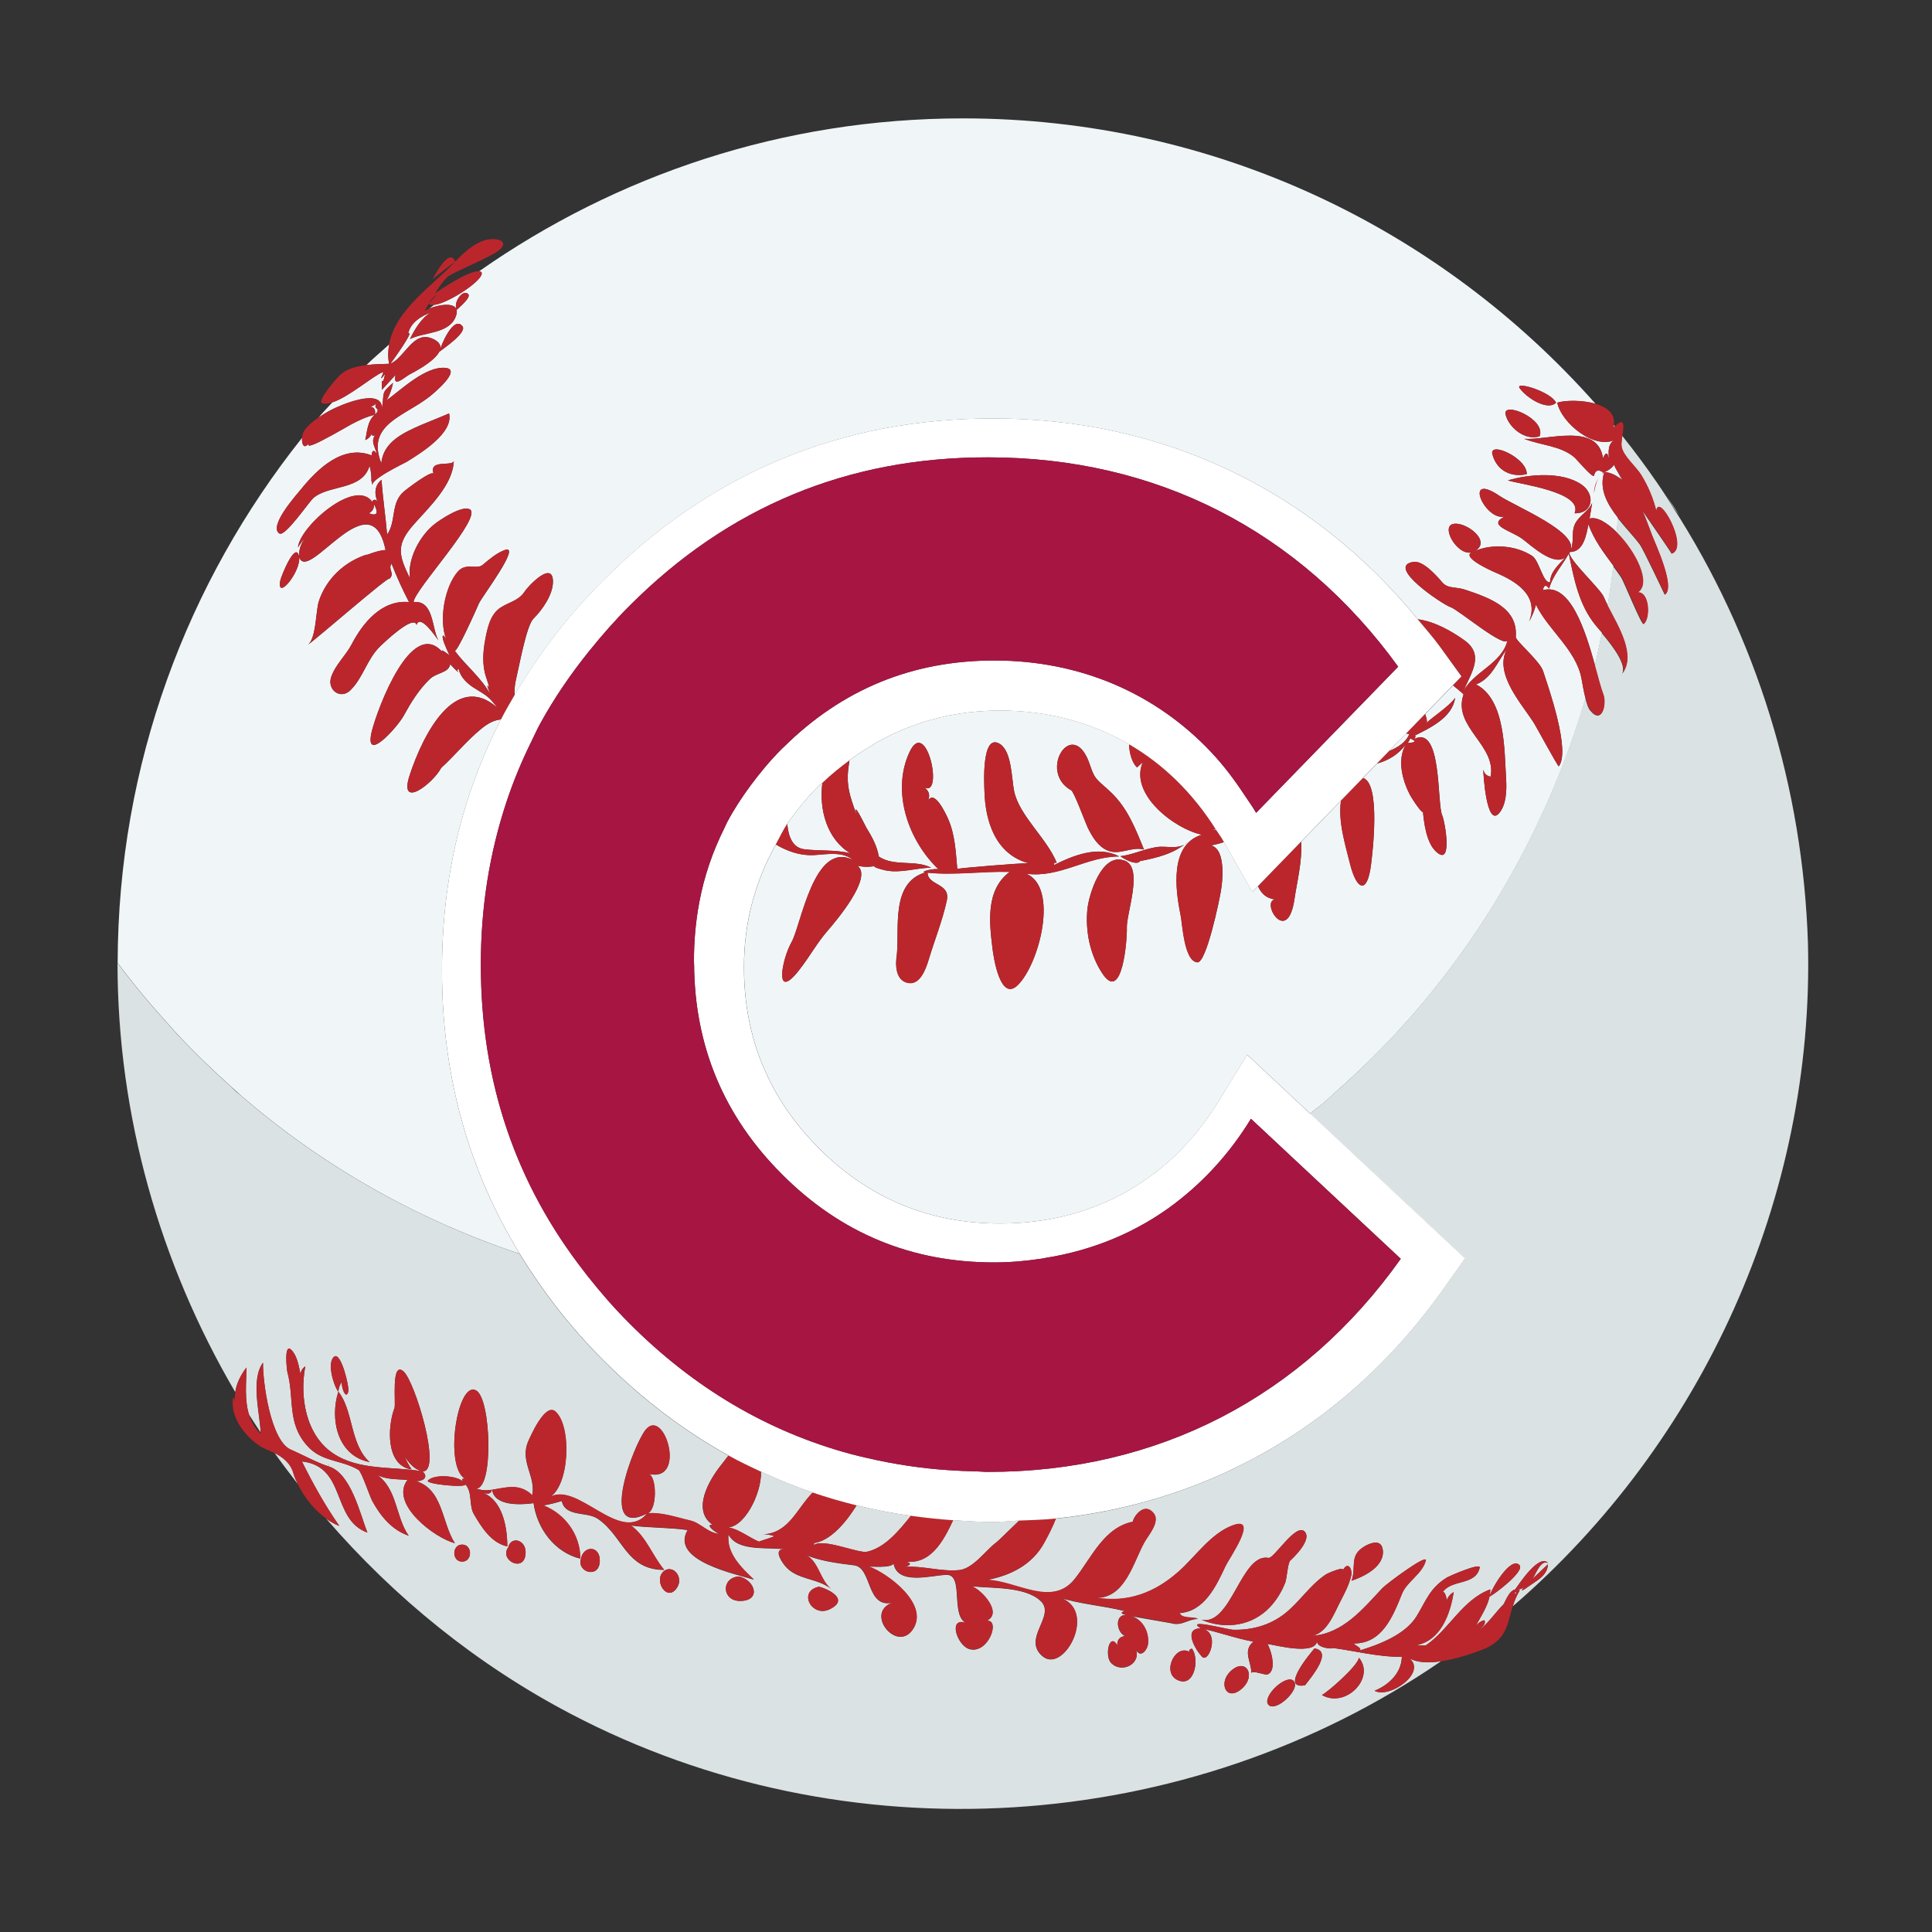
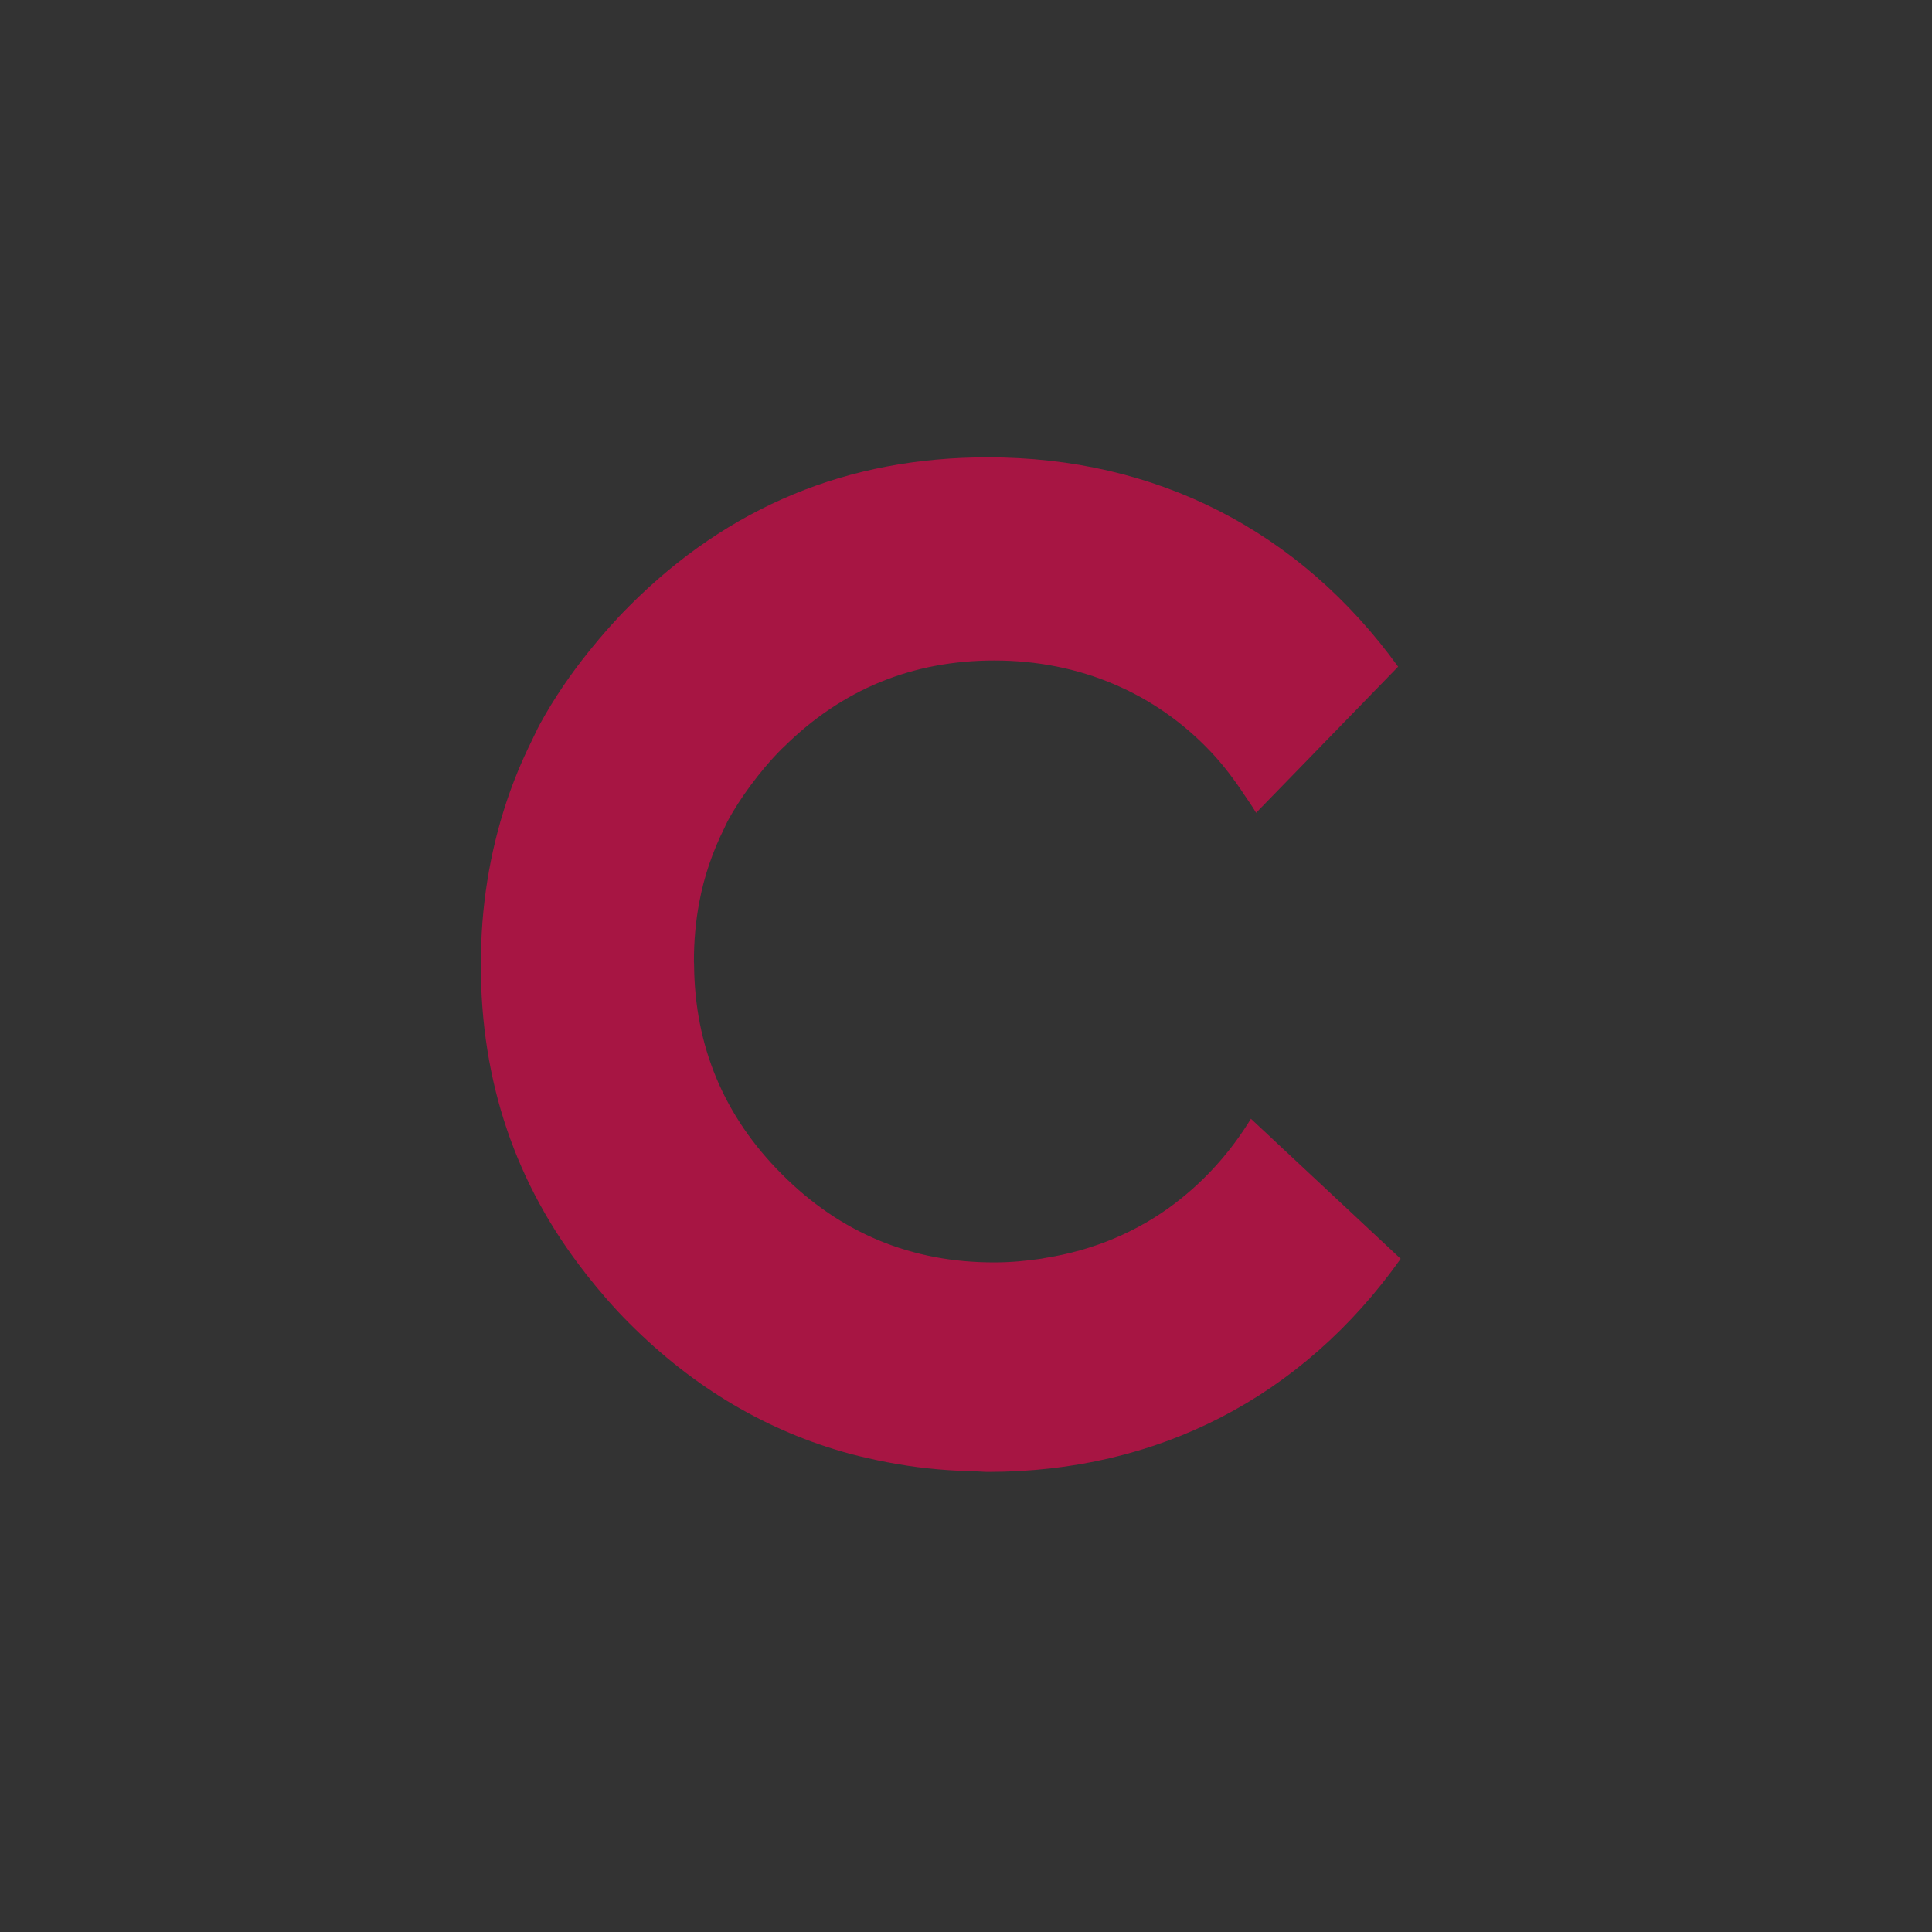
<svg xmlns="http://www.w3.org/2000/svg" version="1.1" id="Layer_1" x="0px" y="0px" width="40px" height="40px" viewBox="0 0 40 40" style="enable-background:new 0 0 40 40;" xml:space="preserve">
  <rect x="0" y="0" width="40" height="40" fill="#333333" stroke="none" />
-   <path id="color5" style="fill:#F0F6F8;" d="M7.801,8.347C7.698,8.485,7.917,8.429,7.763,8.583C7.787,8.448,7.71,8.399,7.586,8.429  C7.668,8.43,7.739,8.403,7.801,8.347z M19.458,17.884C19.488,17.884,19.379,17.872,19.458,17.884L19.458,17.884z M33.411,8.797  c-0.003,0.017,0.003,0.03-0.002,0.049c0.01-0.01,0.016-0.013,0.025-0.022C33.427,8.815,33.419,8.807,33.411,8.797z M33.497,10.718  c-0.001,0.017-0.001,0.034-0.003,0.051c-0.006,0.085-0.011,0.17-0.018,0.254c-0.199-0.198-0.412-0.332-0.566-0.287  c0.018-0.107,0.036-0.215,0.053-0.322c-0.078,0.179-0.269,0.258-0.354,0.433c-0.09,0.187-0.002,0.4-0.108,0.582  c0.289,0,0.342-0.362,0.386-0.575c0.111,0.322,0.318,0.59,0.518,0.861c-0.035,0.274-0.07,0.548-0.117,0.819  c-0.032-0.063-0.061-0.122-0.083-0.175c-0.069-0.168-0.757-0.798-0.708-0.925c0.266-0.389-1.124-0.947-1.451-1.168  c-0.759-0.515-0.31,0.513,0.103,0.431c-0.367,0.183,0.143,0.29,0.373,0.462c0.178,0.132,0.66,0.59,0.9,0.369  c-0.139,0.156-0.324,0.299-0.329,0.528c-0.148,0.021-0.222-0.451-0.371-0.547c-0.333-0.217-0.82-0.257-1.184-0.102  c0.363-0.206-0.21-0.629-0.462-0.556c-0.254,0.074,0.145,0.73,0.447,0.565c-0.354,0.088,0.367,0.406,0.449,0.442  c0.403,0.172,0.905,0.466,0.687,1.011c0.063-0.111,0.11-0.227,0.142-0.349c0.257,0.527,0.831,0.932,0.943,1.528  c0.024,0.129,0.046,0.274,0.084,0.412c-0.726,2.458-1.977,4.739-3.672,6.655c-0.019,0.021-0.038,0.042-0.057,0.062  c-0.465,0.521-0.967,1.012-1.495,1.475c-0.066,0.057-0.127,0.12-0.194,0.177c-0.092,0.078-0.191,0.149-0.285,0.226l-1.304-1.219  l-0.589,0.963c-1.002,1.634-2.607,2.533-4.523,2.532c-1.459,0.002-2.721-0.521-3.75-1.555c-1.034-1.031-1.557-2.294-1.554-3.753  c-0.002-0.933,0.235-1.776,0.658-2.539c0.241,0.141,0.501,0.234,0.785,0.22c0.264-0.014,0.595-0.087,0.818,0.104  c-0.811-0.421-1.077,1.34-1.275,1.693c-0.212,0.376-0.365,1.255,0.161,0.575c0.225-0.289,0.355-0.542,0.583-0.806  c0.151-0.174,0.953-1.11,0.616-1.346c0.141,0.031,0.281,0.029,0.42-0.007c-0.212,0.018,0.144,0.098,0.165,0.103  c0.315,0.063,0.627-0.051,0.943-0.056c-0.334-0.171-0.764-0.016-1.083-0.23c-0.036-0.216-0.143-0.412-0.257-0.596  c-0.032-0.052-0.317-0.656-0.187-0.223c-0.03-0.082-0.053-0.148-0.077-0.217c-0.11-0.313-0.159-0.526-0.094-0.906  c0.003-0.016,0.004-0.033,0.006-0.05c0.903-0.675,1.944-1.032,3.12-1.031c0.978,0,1.886,0.243,2.671,0.698  c0,0.188,0.07,0.396,0.163,0.479c0.04-0.036,0.08-0.071,0.12-0.107c-0.288,0.662,0.669,1.389,1.225,1.5  c-0.668,0.199-0.554,1.12-0.444,1.656c0.041,0.195,0.072,0.967,0.35,0.987c0.186,0.013,0.456-1.29,0.487-1.482  c0.045-0.271,0.116-1.073-0.379-0.929c0.152,0.003,0.299-0.03,0.442-0.079l0.586,1.034l0.117-0.121  c0.065,0.148,0.173,0.257,0.361,0.275c-0.32,0.03,0.251,0.99,0.396-0.014c0.046-0.323,0.164-0.781,0.137-1.181l0.826-0.851  c-0.064,0.431,0.086,0.902,0.186,1.306c0.138,0.554,0.357,0.642,0.435,0.024c0.028-0.222,0.208-1.683-0.165-1.799l0.289-0.298  c0.225-0.062,0.435-0.177,0.599-0.399c-0.189,0.319-0.074,0.74,0.082,1.046c0.032,0.063,0.302,0.476,0.269,0.323  c0.021,0.255,0.072,0.661,0.266,0.847c0.365,0.354,0.188-0.632,0.135-0.743c-0.113-0.236,0.002-1.892-0.585-1.578  c0.055-0.072,0.04-0.086-0.043-0.044c0.342-0.176,0.832-0.382,0.895-0.813c-0.102,0.164-0.517,0.435-0.586,0.518  c0.007-0.067-0.015-0.124-0.035-0.182l0.576-0.594c0.135,0.108,0.224,0.185,0.218,0.191c-0.231,0.67,0.688,1.048,0.561,1.7  c-0.083-0.014-0.134-0.064-0.151-0.147c-0.002,0.088,0.065,1.187,0.32,0.911c0.158-0.173,0.166-0.493,0.152-0.712  c-0.038-0.579-0.008-1.651-0.624-1.962c0.323-0.118,0.449-0.479,0.64-0.732c-0.276,0.515,0.316,1.14,0.566,1.542  c0.051,0.083,0.495,0.901,0.508,0.886c0.25-0.32-0.216-1.643-0.326-1.976c-0.07-0.209-0.57-0.624-0.565-0.704  c0.048-0.592-0.517-0.8-1.048-0.977c-0.194-0.065-0.358-0.017-0.472-0.15c-0.113-0.133-0.392-0.453-0.593-0.426  c-0.607,0.082,0.615,0.892,0.764,0.937c0.15,0.045,1.126,0.87,1.18,0.683c-0.113,0.483-0.686,0.642-0.913,1.052  c0.152-0.369,0.446-0.744,0.017-1.05c-0.269-0.192-0.615-0.388-0.963-0.434c-2.19-2.68-5.276-4.16-8.788-4.158  c-3.137-0.004-5.853,1.122-8.071,3.347c-0.74,0.738-1.346,1.537-1.841,2.383c-0.005-0.107,0.004-0.218,0.032-0.335  c0.059-0.244,0.214-1.105,0.357-1.247c0.189-0.188,0.418-0.514,0.406-0.791c-0.017-0.406-0.504,0.103-0.587,0.229  c-0.122,0.19-0.332,0.218-0.507,0.337c-0.205,0.141-0.262,0.419-0.306,0.647c-0.049,0.257-0.069,0.539,0.018,0.79  c0.162,0.471-0.083-0.087,0.087,0.354c-0.189-0.351-0.508-0.592-0.74-0.907c0.04,0.064,0.461-0.88,0.501-0.975  c0.054-0.129,0.897-1.238,0.535-1.107c-0.168,0.062-0.319,0.192-0.454,0.306c-0.128,0.107-0.349-0.055-0.52,0.144  c-0.274,0.319-0.392,1.005-0.236,1.399c-0.016-0.024-0.031-0.049-0.048-0.074c-0.124-0.043,0.214,0.589,0.101,0.394  c0.014,0.012-0.219-0.175-0.122-0.044c-0.645-0.768-1.352,1.161-1.466,1.601c-0.193,0.741,0.52-0.054,0.652-0.294  c0.152-0.277,0.315-0.543,0.544-0.763c0.141-0.134,0.391-0.123,0.42-0.306c0.092,0.1,0.099,0.106,0.171,0.171  c-0.029-0.036-0.028-0.06,0.004-0.071c0.041,0.175,0.181,0.306,0.328,0.396c0.257,0.159,0.294,0.17,0.471,0.402  c-0.877-0.762-1.54,0.574-1.81,1.391c-0.247,0.746,0.484,0.177,0.65-0.142c0.283-0.258,0.525-0.558,0.82-0.802  c0.164-0.136,0.295-0.191,0.417-0.201c-0.807,1.563-1.221,3.292-1.221,5.177c0,0.005,0,0.028,0,0.034  c0,2.161,0.548,4.117,1.609,5.852c-2.096-0.701-4.069-1.8-5.781-3.287c-0.064-0.055-0.125-0.113-0.188-0.169  c-0.404-0.362-0.794-0.739-1.162-1.137c-0.036-0.039-0.07-0.08-0.106-0.119c-0.382-0.42-0.748-0.855-1.087-1.311  c0.007-4.113,1.44-7.885,3.818-10.871C6.242,9.201,6.3,9.327,6.409,9.151C6.266,9.353,6.738,9.08,6.787,9.056  C7.086,8.905,7.428,8.66,7.756,8.589C7.604,8.724,7.604,8.93,7.562,9.111c0.071-0.03,0.119-0.082,0.143-0.155  c-0.017,0.063,0.004,0.08,0.062,0.052c-0.099,0.13,0.007,0.263,0.037,0.391c-0.064-0.094-0.1-0.084-0.11,0.029  c-0.594-0.233-1.12,0.28-1.46,0.699c-0.098,0.12-0.677,0.765-0.451,0.917c0.117,0.082,0.613-0.653,0.705-0.733  c0.323-0.281,1.014-0.152,1.164-0.669c0.031,0.11,0.042,0.221,0.037,0.334c0.029-0.092-0.008,0.054,0.038,0.086  c-0.142-0.099,0.665-0.484,0.691-0.5c0.271-0.169,0.981-0.596,0.878-1.004C9.297,8.565,8.78,8.772,8.727,8.795  C8.366,8.954,7.934,9.142,7.894,9.593C7.571,8.783,8.366,8.627,8.898,8.207c0.061-0.048,0.674-0.552,0.328-0.59  c-0.405-0.045-0.917,0.448-1.22,0.67c0.062-0.113,0.106-0.233,0.131-0.36C7.886,8.148,7.96,8.097,7.909,8.451  c-0.006-0.439-0.878-0.055-1.042,0.03c-0.09,0.046-0.181,0.101-0.269,0.16c0.091-0.107,0.19-0.207,0.283-0.311  c0.338-0.108,0.832-0.54,1.038-0.623C7.984,7.68,7.786,7.972,7.974,7.745c-0.073,0.338-0.07-0.067-0.066,0.326  C8.002,7.967,8.097,7.863,8.191,7.76C8.12,8.056,8.381,7.803,8.484,7.75c0.183-0.095,0.974-0.519,0.468-0.739  C8.553,6.838,8.385,7.402,8.084,7.53c0.069-0.093,0.505-0.704,0.367-0.623C8.496,6.681,8.722,6.54,8.922,6.469  c-0.189,0.102-0.344,0.362-0.434,0.55c0.282-0.142,0.791-0.105,0.939-0.444C9.579,6.227,9.13,6.289,8.884,6.39  c0.033-0.027,0.07-0.05,0.103-0.077c0.311-0.038,1.05-0.532,0.983-0.671C9.962,5.625,9.942,5.62,9.92,5.616  c2.839-1.989,6.288-3.165,10.017-3.165c5.215,0,9.89,2.287,13.096,5.908c-0.276-0.08-0.624-0.074-0.791-0.023  c0.087,0.423,0.78,0.998,1.221,0.758c-0.189,0.074-0.158,0.258-0.153,0.417c-0.023-0.153-0.063-0.161-0.122-0.024  c-0.105-0.749-1.15-0.366-1.628-0.402c0.335,0.135,0.748,0.139,1.034,0.381c0.05,0.043,0.359,0.414,0.407,0.387  c0.026-0.119,0.091-0.144,0.19-0.072c-0.013,0.007-0.014,0.023-0.026,0.032c0.016-0.013,0.03-0.031,0.05-0.038  C33.102,10.122,33.275,10.435,33.497,10.718z M9.458,6.413c0.04-0.04,0.301-0.254,0.237-0.323C9.59,5.972,9.371,6.265,9.458,6.413z   M9.57,6.748C9.383,6.532,9.122,7.165,9.099,7.281C9.176,7.218,9.69,6.876,9.57,6.748z M7.703,10.1  c0.004,0.035,0.003,0.024,0.001-0.001L7.703,10.1z M9.721,10.542c-0.167-0.076-0.599,0.211-0.727,0.312  c-0.304,0.24-0.562,0.723-0.507,1.12c-0.231-0.476-0.294-0.686,0.068-1.102c0.309-0.354,0.832-0.831,0.84-1.338  c0,0.144-0.534-0.045-0.416,0.281c-0.025-0.098-0.562,0.316-0.611,0.357c-0.289,0.24-0.158,0.623-0.354,0.898  c-0.031-0.379-0.09-0.755-0.115-1.134c-0.153,0.119-0.152,0.308-0.075,0.469c-0.043-0.099-0.137-0.043-0.111-0.005  c-0.349-0.52-1.516,0.516-1.544,0.936c0.044-0.075,0.097-0.145,0.158-0.207c-0.093,0.113-0.139,0.243-0.137,0.39  c-0.071-0.324-0.37,0.412-0.387,0.501c-0.084,0.444,0.44-0.195,0.388-0.493c0.176,0.589,1.492-1.639,1.791-0.135  c-0.158-0.01-0.542,0.169-0.373,0.087C7.141,11.62,6.75,11.984,6.6,12.454c-0.064,0.199-0.051,0.782-0.234,0.902  c0.174-0.115,1.689-1.44,1.699-1.375c0.116-0.108-0.041-0.194,0.042-0.309c0.107,0.271,0.227,0.536,0.361,0.794  c-0.563-0.051-0.955,0.429-1.188,0.876c-0.124,0.237-0.341,0.424-0.425,0.682c-0.084,0.258,0.192,0.47,0.4,0.267  c0.266-0.261,0.341-0.644,0.616-0.909c0.064-0.062,0.693-0.669,0.754-0.443c0.073-0.241,0.408,0.261,0.45,0.318  c-0.139-0.252-0.091-0.832-0.512-0.791C8.568,12.221,10.021,10.68,9.721,10.542z M22.175,16.361  c0.052,0.004,0.304,0.691,0.346,0.775c0.09,0.183,0.206,0.382,0.402,0.469c0.254,0.114,0.503-0.086,0.762-0.016  c-0.174-0.428-0.336-0.848-0.673-1.174c-0.275-0.266-0.338-0.244-0.443-0.569C22.227,14.794,21.471,15.963,22.175,16.361z   M21.249,18.089c0.697,0.092,1.243-0.358,1.922-0.358c-0.434-0.23-0.951-0.022-1.35,0.18c0.028-0.082-0.049-0.042,0.057-0.05  c-0.2-0.5-0.774-0.971-0.881-1.479c-0.054-0.255-0.046-0.822-0.294-0.979c-0.392-0.247-0.324,0.867-0.321,0.973  c0.016,0.618,0.222,1.306,0.913,1.496c-0.154-0.006-1.482,0.103-1.475,0.119c-0.034-0.363-0.045-0.719-0.199-1.057  c-0.04-0.086-0.275-0.597-0.407-0.357c0.048-0.115,0.02-0.208-0.082-0.278c0.416,0.23,0.05-1.483-0.302-0.727  c-0.383,0.823-0.017,1.842,0.603,2.427c-0.071-0.03-0.417,0.05-0.275,0.063c-0.718,0.207-0.536,1.153-0.589,1.689  c-0.004,0.043-0.094,0.498,0.198,0.59c0.275,0.086,0.403-0.284,0.461-0.478c0.122-0.406,0.286-0.809,0.375-1.224  c0.077-0.358-0.398-0.304-0.398-0.572c0.567,0.056,1.133-0.033,1.7-0.017c-0.503,0.373-0.423,1.05-0.356,1.592  c0.021,0.173,0.158,1.105,0.52,0.754C21.518,19.962,21.926,18.377,21.249,18.089z M23.25,17.809c-0.44-0.133-0.705,0.7-0.737,1.017  c-0.044,0.453,0.054,0.939,0.307,1.324c0.419,0.642,0.519-0.716,0.51-0.939C23.317,18.907,23.702,17.908,23.25,17.809z   M23.606,17.827c0.346-0.067,0.709-0.153,0.979-0.396c-0.156,0.175-0.435,0.075-0.632,0.106c-0.259,0.038-0.496,0.158-0.756,0.19  c0.043,0.034,0.145,0.095,0.241,0.122C23.507,17.868,23.572,17.873,23.606,17.827z M31.463,8.037c0.143,0.201,0.58,0.478,0.754,0.3  C32.102,8.104,31.354,7.883,31.463,8.037z M31.172,8.586c0.074,0.281,0.415,0.543,0.703,0.447  C32.021,8.673,31.094,8.293,31.172,8.586z M31.61,9.816c0.011-0.333-0.784-0.69-0.712-0.411C30.993,9.762,31.31,9.887,31.61,9.816z   M32.75,10.037c-0.398-0.28-1.092-0.222-1.531-0.091c0.238,0.078,1.568,0.24,1.381,0.681C32.987,10.634,33.032,10.236,32.75,10.037z   M25.09,17.183c0.03,0.009,0.062,0,0.092,0.004c-0.004-0.006-0.008-0.012-0.012-0.018C25.143,17.172,25.117,17.182,25.09,17.183z   M29.142,15.384c0.313-0.023,0.017-0.088,0.057-0.106C29.188,15.317,29.168,15.353,29.142,15.384z M28.759,15.55  c0.188-0.078,0.357-0.187,0.421-0.358c-0.015,0.008-0.044-0.003-0.068-0.007L28.759,15.55z M16.955,16.269  c-0.25,0.249-0.467,0.513-0.656,0.789c0.023,0.258,0.108,0.493,0.35,0.525c0.312,0.04,0.65,0.005,0.956,0.084  c-0.482-0.291-0.65-0.9-0.579-1.457C17.003,16.232,16.978,16.246,16.955,16.269z M34.504,10.273c0.045,0.068,0.085,0.14,0.13,0.209  c0.05,0.077,0.111,0.146,0.159,0.224C34.701,10.559,34.6,10.418,34.504,10.273z M8.057,7.131C7.901,7.275,7.736,7.409,7.585,7.559  c0.164-0.02,0.331-0.023,0.471-0.027C8.028,7.39,8.035,7.258,8.057,7.131z M7.776,8.571C7.855,8.495,7.896,8.432,7.776,8.571  L7.776,8.571z M32.481,11.461c-0.134,0.243-0.335,0.452-0.408,0.726c-0.064-0.089-0.107-0.079-0.129,0.031  c0.566-0.158,0.879,0.836,1.079,1.557c0.056-0.223,0.098-0.449,0.145-0.674c-0.054-0.063-0.101-0.118-0.127-0.149  C32.691,12.53,32.586,11.985,32.481,11.461z M7.637,10.627c0.17,0.064,0.206,0.002,0.107-0.187  C7.748,10.525,7.712,10.587,7.637,10.627z M31.935,12.291C31.962,12.185,31.935,12.24,31.935,12.291L31.935,12.291z M33.225,9.773  c0.119,0.012,0.221,0.063,0.313,0.129c0-0.018,0-0.036,0-0.053c-0.064-0.107-0.114-0.195-0.118-0.226  C33.369,9.689,33.303,9.739,33.225,9.773z M7.888,7.601C7.867,7.601,7.969,7.618,7.888,7.601L7.888,7.601z" />
-   <path id="color4" style="fill:#DBE2E3;" d="M6.078,30.513c0.018,0.069,0.057,0.143,0.091,0.216  c-0.165-0.213-0.328-0.427-0.484-0.646C5.852,30.166,6.021,30.293,6.078,30.513z M15.715,31.92c0.022-0.018,0.328-0.102,0.314-0.116  c-0.078-0.028-0.158-0.04-0.241-0.035c0.549-0.021,0.707-0.536,1.04-0.868c-0.365-0.125-0.722-0.269-1.072-0.433  c0.013,0.478-0.373,1.209-0.736,1.153C15.237,31.614,15.521,31.843,15.715,31.92z M33.592,9.937  c-0.019-0.031-0.034-0.056-0.051-0.084c-0.001-0.002-0.002-0.003-0.003-0.005c0,0.018,0,0.036,0,0.053c0,0,0,0,0,0  C33.556,9.915,33.575,9.923,33.592,9.937z M18.729,32.44c0.377-0.025,0.746,0.102,1.124,0.068c0.293-0.026,0.553-0.41,0.775-0.575  c0.059-0.044,0.255-0.245,0.475-0.453c-0.18,0.008-0.354,0.03-0.536,0.03c-0.283,0-0.558-0.019-0.833-0.037  c-0.211,0.447-0.473,0.939-1.022,0.855C18.838,32.337,18.907,32.399,18.729,32.44z M37.432,19.54  c0.131,5.239-2.168,10.319-6.112,13.717c0.034-0.108,0.076-0.218,0.145-0.331c-0.18-0.098-0.277,0.189-0.334,0.287  c-0.18,0.181-0.32,0.401-0.526,0.554c0.039-0.047,0.181-0.142,0.124-0.222c-0.079,0.021-0.14,0.067-0.183,0.137  c0.123-0.247,0.308-0.485,0.308-0.775c-0.573,0.209-0.852,0.827-1.325,1.153c-0.033,0.022-0.172-0.004-0.217,0.004  c0.515-0.087,0.715-0.651,0.784-1.101c-0.071,0.04-0.119,0.099-0.146,0.176c0.01-0.027-0.045-0.249-0.095-0.152  c0.172-0.304,0.695-0.143,0.78-0.53c0.023-0.112-0.637,0.179-0.674,0.201c-0.356,0.218-0.428,0.468-0.629,0.8  c-0.236,0.389-0.789,0.596-1.201,0.72c0.108-0.042-0.093-0.114-0.103-0.152c0.589,0.006,0.813-0.567,0.997-1.026  c0.102-0.256,0.419-0.41,0.494-0.688c0.043-0.16-0.817,0.482-0.899,0.569c-0.401,0.428-0.817,0.941-1.447,0.987  c0.3-0.067,0.439-0.443,0.563-0.685c0.092-0.18,0.191-0.358,0.237-0.554c0.033-0.145-0.07-0.323-0.178-0.105  c0.069-0.115-0.301,0.045-0.344,0.073c-0.335,0.222-0.55,0.58-0.866,0.823c-0.307,0.234-0.671,0.331-1.053,0.323  c-0.119-0.003-1.009-0.245-0.672-0.029c-0.375,0-0.109,0.443,0.025,0.586c0.141,0.152,0.393-0.528-0.018-0.584  c0.365,0.072,0.695,0.201,1.083,0.273c-0.232,0.194-0.038,0.418-0.042,0.655c0.001-0.076,0.279,0.043,0.333,0.023  c0.202-0.073,0.072-0.517-0.002-0.63c0.183,0.024,0.978,0.242,1.03-0.059c-0.014,0.167,0.424,0.166,0.298,0.138  c0.483,0.062,0.969,0.194,1.456,0.186c-0.007,0.338-0.27,0.582-0.564,0.704c0.309,0.171,1.096-0.382,0.714-0.675  c0.181,0.1,0.419,0.1,0.661,0.064c-5.277,3.622-12.32,4.075-18.009,1.093c-1.956-1.025-3.662-2.413-5.072-4.046  c0.089,0.064,0.181,0.119,0.272,0.151c-0.293-0.418-0.541-0.867-0.77-1.323c0.01,0.004,0.008,0.001-0.007-0.013  c0.931,0.104,0.606,1.199,1.357,1.474c-0.149-0.38-0.34-1.222-0.793-1.367c-0.256-0.081-0.542-0.242-0.794-0.351  c-0.42-0.185-0.582-1.419-0.574-1.8c-0.257,0.35-0.067,1.033-0.048,1.444c-0.083-0.124-0.164-0.249-0.244-0.375  c-0.093-0.302-0.055-0.647-0.05-0.97c-0.113,0.149-0.205,0.323-0.232,0.509c-1.56-2.66-2.437-5.723-2.437-8.884  c0.34,0.456,0.705,0.891,1.087,1.311c0.036,0.039,0.07,0.08,0.106,0.119c0.369,0.398,0.758,0.775,1.162,1.137  c0.034,0.03,0.063,0.065,0.098,0.095c0.029,0.026,0.061,0.048,0.09,0.073c1.712,1.487,3.685,2.585,5.781,3.287  c0.008,0.013,0.015,0.025,0.023,0.038c0.473,0.766,1.035,1.494,1.712,2.17c0.798,0.801,1.664,1.455,2.589,1.97  c-0.057,0.074-0.109,0.143-0.146,0.189c-0.248,0.306-0.63,0.945-0.174,1.249c-0.193-0.033,0.072,0.178,0.143,0.185  c-0.241-0.006-0.392-0.224-0.616-0.277c-0.289-0.066-0.579-0.174-0.88-0.151c0.191-0.064,0.196-0.729,0.025-0.815  c0.791,0.187,0.322-1.386-0.066-0.915c-0.245,0.299-1.001,2.264,0.031,1.733c-0.565,0.675-1.459-0.708-2.042-0.322  c0.437-0.217,0.487-1.485,0.14-1.788c-0.21-0.182-0.506,0.496-0.558,0.612c-0.186,0.423,0.159,0.72,0.081,1.123  c-0.263-0.249-0.519-0.166-0.832-0.114c0.054,0.347,0.612,0.311,0.859,0.276c0.074,0.527,0.436,1.018,0.967,1.149  c0-0.49-0.312-0.923-0.765-1.101c0.13-0.022,0.258-0.054,0.383-0.093c0.016,0.085,0.06,0.148,0.135,0.191  c0.19,0.107,0.433,0.058,0.615,0.181c0.521,0.355,0.579,1.055,1.368,1.055c-0.245-0.292-0.372-0.688-0.689-0.919  c0.39,0.051,0.787,0.038,1.176,0.094c-0.371,0.635,1.006,0.911,1.371,1.027c-0.259-0.245-0.575-0.546-0.526-0.94  c0.188,0.386,0.872,0.248,1.21,0.321c-0.302-0.059-0.129,0.225-0.035,0.337c0.245,0.292,0.665,0.243,0.949,0.473  c-0.246-0.198-0.251-0.594-0.565-0.724c0.305,0.147,0.713,0.194,1.044,0.236c0.376,0.046,0.244,0.897,0.795,0.773  c-0.597,0.209,0.106,1.07,0.432,0.534c0.312-0.514-0.529-1.134-0.926-1.283c0.025,0.001,0.496,0.037,0.513-0.066  c0.084,0.467,0.791,0.247,1.096,0.239c0.374-0.011,0.069,0.863,0.423,1.004c-0.408-0.157-0.203,0.475,0.065,0.537  c0.386,0.091,0.635-0.625,0.341-0.587c0.349-0.158-0.107-0.649-0.31-0.718c0.412,0.048,1.099-0.001,1.427,0.301  c0.336,0.305-0.389,0.778,0.042,1.147c0.449,0.386,1.176-0.994,0.319-1.223c0.453,0.147,0.931,0.176,1.391,0.291  c-0.164,0.037,0.008,0.078,0.051,0.087c-0.275-0.048-0.238,0.348-0.049,0.429c-0.113,0.014-0.168,0.077-0.163,0.193  c-0.164-0.28-0.265,0.215-0.131,0.359c0.221,0.237,0.648,0.019,0.505-0.302c0.091,0.237,0.248,0.047,0.262-0.092  c0.025-0.252-0.118-0.509-0.372-0.577c0.286,0.056,0.573,0.102,0.86,0.154c0.208,0.063,0.344-0.088,0.543-0.088  c-0.077-0.05-0.354,0-0.376-0.123c0.512-0.032,0.756-0.561,0.945-0.965c0.079-0.169,0.7-1.047,0.155-0.85  c-0.452,0.162-0.778,0.653-1.129,0.962c-0.488,0.43-1.041,0.644-1.695,0.538c0.597,0.007,0.763-0.74,0.995-1.152  c0.079-0.141,0.329-0.421,0.19-0.594c-0.239-0.295-0.491,0.21-0.413,0.169c-0.619,0.11-0.875,0.758-1.228,1.195  c-0.474,0.586-1.215,0.026-1.814,0.012c0.496-0.09,0.948-0.318,1.194-0.778c0.049-0.092,0.162-0.293,0.235-0.492  c3.248-0.343,6.057-1.988,8.003-4.726l0.467-0.658l-3.204-2.994l-0.006-0.005c0.094-0.076,0.193-0.147,0.285-0.226  c0.067-0.057,0.128-0.119,0.194-0.177c0.529-0.46,1.026-0.954,1.495-1.475c0.019-0.021,0.038-0.041,0.057-0.062  c1.695-1.917,2.945-4.197,3.672-6.655c0.004,0.015,0.013,0.027,0.017,0.041c0.023,0.072,0.039,0.148,0.086,0.204  c0.247,0.306,0.343-0.142,0.269-0.33c-0.047-0.122-0.103-0.338-0.172-0.587c-0.001-0.004-0.002-0.008-0.003-0.012  c0.056-0.223,0.098-0.449,0.145-0.674c0.009,0.011,0.017,0.02,0.026,0.031c0.212,0.254,0.522,0.663,0.381,0.829  c0.321-0.38-0.068-0.998-0.287-1.423c-0.001-0.001-0.001-0.003-0.002-0.004c0.048-0.271,0.083-0.545,0.117-0.819  c0.003,0.004,0.006,0.008,0.008,0.012c0.055,0.075,0.11,0.149,0.161,0.226c0.052,0.077,0.423,0.997,0.463,0.962  c0.139-0.119,0.12-0.657-0.12-0.655c0.281-0.193-0.047-0.844-0.434-1.233c-0.002-0.002-0.003-0.003-0.005-0.005  c0.007-0.085,0.012-0.17,0.018-0.254c0.001-0.016,0.002-0.033,0.004-0.049c0.153,0.195,0.329,0.376,0.455,0.544  c0.078,0.105,0.518,1.046,0.52,1.045c0.224-0.15-0.197-1.047-0.267-1.23c-0.057-0.148-0.123-0.336-0.205-0.523  c0.309,0.454,0.624,0.9,0.612,0.903c0.371-0.114-0.276-1.289-0.317-0.881c-0.067-0.269-0.173-0.523-0.32-0.756  c-0.104-0.164-0.369-0.386-0.399-0.576c-0.009-0.054,0.003-0.14,0.015-0.226c0-0.001,0-0.002,0-0.002v0c0,0,0,0,0,0  c0.256,0.319,0.498,0.647,0.729,0.982c0.063,0.09,0.122,0.183,0.183,0.275c0.045,0.068,0.085,0.14,0.13,0.209  C36.367,13.181,37.331,16.313,37.432,19.54z M7.005,28.814c-0.181,0.564-0.021,1.327,0.646,1.456  C7.243,29.898,7.317,29.198,7.005,28.814c0.005-0.077,0.031-0.149,0.077-0.211c-0.03,0.082,0.078,0.401,0.129,0.209  c0.026-0.094-0.153-0.839-0.294-0.722C6.762,28.218,6.91,28.692,7.005,28.814z M6.81,30.345c-0.021-0.044-0.017-0.033-0.004,0  C6.808,30.345,6.808,30.345,6.81,30.345z M8.436,30.642c-0.377,0.495,0.572,1.207,0.981,1.307c-0.277-0.426-0.24-1.13-0.827-1.291  c0.118,0.029,0.313-0.054,0.157-0.196c0.415,0.03-0.158-1.87-0.394-2.07c-0.263-0.223-0.152,0.674-0.186,0.762  c-0.144,0.372-0.187,1.194,0.356,1.268c-0.059-0.083-0.107-0.172-0.143-0.268c0.083,0.135,0.201,0.272,0.363,0.308  c-0.61-0.104-1.311-0.01-1.849-0.373c-0.566-0.382-0.693-1.175-0.573-1.802C6.225,28.358,6.2,28.45,6.244,28.561  c-0.044-0.187-0.067-0.447-0.197-0.597c-0.179-0.208-0.107,0.409-0.098,0.439c0.152,0.555-0.016,1.057,0.415,1.534  c0.302,0.335,0.694,0.281,1.058,0.495c0.066,0.039,0.227,0.536,0.289,0.651c0.171,0.309,0.404,0.595,0.75,0.712  c-0.275-0.392-0.234-0.974-0.66-1.263C7.997,30.639,8.223,30.62,8.436,30.642z M9.568,31.979c-0.216,0-0.216,0.353,0,0.353  C9.785,32.332,9.785,31.979,9.568,31.979z M10.503,32.016c0-0.402-0.1-0.99-0.551-1.126c0.071,0.021,0.212,0.082,0.231-0.047  c-0.112,0.022-0.221,0.013-0.327-0.026c0.366,0.017,0.312-1.845,0.006-2.026c-0.39-0.233-0.676,1.574-0.231,1.828  c-0.069-0.013-0.082,0.008-0.039,0.063c-0.119-0.133-0.604-0.168-0.732-0.029c-0.069,0.074,0.822,0.16,0.771,0.075  c0.159,0.167,0.07,0.431,0.181,0.622C9.968,31.618,10.174,31.948,10.503,32.016z M10.882,32.138c0-0.266-0.305-0.336-0.359-0.103  C10.325,32.313,10.882,32.58,10.882,32.138z M12.418,32.308c0-0.319-0.344-0.309-0.392-0.03  C11.943,32.556,12.418,32.696,12.418,32.308z M13.766,32.514c-0.254,0.161,0.017,0.653,0.231,0.385  C14.173,32.681,13.956,32.4,13.766,32.514z M15.299,32.639c-0.376,0.025-0.353,0.507,0.021,0.507  C15.77,33.146,15.635,32.714,15.299,32.639z M16.958,32.851c-0.451,0.091-0.149,0.65,0.223,0.465  C17.595,33.113,17.149,32.9,16.958,32.851z M27.369,35.093c0.491,0.283,1.113-0.354,0.766-0.771  C28.113,34.49,27.481,35.042,27.369,35.093z M27.019,34.891c0.149-0.193,0.578-0.704,0.196-0.762  C27.109,34.251,26.498,34.987,27.019,34.891z M26.263,35.297c0.155,0.162,0.677-0.333,0.521-0.494  C26.632,34.646,26.115,35.134,26.263,35.297z M25.704,34.968c0.319-0.274,0.088-0.668-0.229-0.364  C25.219,34.847,25.388,35.237,25.704,34.968z M24.671,34.229c-0.31-0.248-0.625,0.374-0.309,0.545  c0.365,0.197,0.482-0.425,0.315-0.641C24.604,34.156,24.602,34.188,24.671,34.229z M27.014,31.712  c-0.179-0.197-0.635,0.56-0.75,0.542c-0.57-0.106-0.769,1.416-1.389,1.281c0.451,0.189,0.964,0.146,1.339-0.186  c0.178-0.159,0.311-0.365,0.397-0.588c0.031-0.082,0.051-0.408,0.103-0.453C26.77,32.258,27.169,31.883,27.014,31.712z   M28.627,32.075c-0.034-0.206-0.243-0.135-0.365-0.065c-0.338,0.193-0.176,0.414-0.278,0.717  C28.248,32.639,28.685,32.423,28.627,32.075z M31.46,32.405c-0.186-0.201-0.604,0.527-0.619,0.651  C30.938,33.008,31.572,32.536,31.46,32.405z M31.722,32.695c0.067-0.078,0.168-0.413,0.329-0.334  c-0.183-0.203-0.598,0.432-0.681,0.546c0.082,0.012,0.151-0.012,0.209-0.071c-0.164,0.17,0.005,0.055,0.058,0.016  c0.162-0.118,0.406-0.229,0.41-0.464C31.938,32.491,31.83,32.594,31.722,32.695z M11.212,30.978  C11.224,30.998,11.33,31.073,11.212,30.978L11.212,30.978z M16.844,31.993c0.199-0.153,0.927,0.175,1.107,0.135  c0.364-0.081,0.651-0.422,0.91-0.746c-0.383-0.054-0.758-0.125-1.126-0.216c-0.19,0.307-0.538,0.766-0.931,0.787  C16.863,31.939,16.861,31.963,16.844,31.993z M31.376,32.947c0,0.01-0.006,0.024-0.021,0.05  C31.406,32.997,31.39,32.971,31.376,32.947z M31.345,33.044c0.01-0.014,0.022-0.029-0.009-0.004  C31.339,33.041,31.341,33.043,31.345,33.044z" />
-   <path id="color3" style="fill:#BB262C;" d="M27.949,17.882c-0.1-0.404-0.25-0.875-0.186-1.306l0.456-0.47  c0.373,0.116,0.193,1.577,0.165,1.799C28.306,18.524,28.087,18.435,27.949,17.882z M29.107,15.409  c-0.164,0.222-0.374,0.337-0.599,0.399l0.251-0.258c0.188-0.078,0.357-0.187,0.421-0.358c-0.015,0.008-0.044-0.003-0.068-0.007  l0.392-0.404c0.02,0.058,0.042,0.115,0.035,0.182c0.069-0.083,0.484-0.354,0.586-0.518c-0.063,0.431-0.553,0.637-0.895,0.813  c0.083-0.042,0.098-0.027,0.043,0.044c0.587-0.314,0.472,1.342,0.585,1.578c0.054,0.111,0.23,1.098-0.135,0.743  c-0.193-0.186-0.245-0.592-0.266-0.847c0.032,0.153-0.237-0.259-0.269-0.323C29.033,16.149,28.919,15.728,29.107,15.409z   M29.142,15.384c0.313-0.023,0.017-0.088,0.057-0.106C29.188,15.317,29.168,15.353,29.142,15.384z M17.664,17.809  c-0.811-0.421-1.077,1.34-1.275,1.693c-0.212,0.376-0.365,1.255,0.161,0.575c0.225-0.289,0.355-0.542,0.583-0.806  c0.151-0.174,0.953-1.11,0.616-1.346c0.141,0.031,0.281,0.029,0.42-0.007c-0.212,0.018,0.144,0.098,0.165,0.103  c0.315,0.063,0.627-0.051,0.943-0.056c-0.334-0.171-0.764-0.016-1.083-0.23c-0.036-0.216-0.143-0.412-0.257-0.596  c-0.032-0.052-0.317-0.656-0.187-0.223c-0.03-0.082-0.053-0.148-0.077-0.217c-0.11-0.313-0.159-0.526-0.094-0.906  c0.003-0.016,0.004-0.033,0.006-0.05c-0.192,0.143-0.381,0.292-0.559,0.466c-0.071,0.557,0.097,1.166,0.579,1.457  c-0.306-0.079-0.644-0.044-0.956-0.084c-0.242-0.031-0.327-0.266-0.35-0.525c-0.094,0.136-0.159,0.284-0.238,0.427  c0.241,0.141,0.501,0.234,0.785,0.22C17.109,17.691,17.44,17.618,17.664,17.809z M31.382,13.185c0.048-0.592-0.517-0.8-1.048-0.977  c-0.194-0.065-0.358-0.017-0.472-0.15c-0.113-0.133-0.392-0.453-0.593-0.426c-0.607,0.082,0.615,0.892,0.764,0.937  c0.15,0.045,1.126,0.87,1.18,0.683c-0.113,0.483-0.686,0.642-0.913,1.052c0.152-0.369,0.446-0.744,0.017-1.05  c-0.269-0.192-0.615-0.388-0.963-0.434c0.151,0.185,0.311,0.36,0.453,0.557l0.453,0.626l-0.178,0.184  c0.135,0.108,0.224,0.185,0.218,0.191c-0.231,0.67,0.688,1.048,0.561,1.7c-0.083-0.014-0.134-0.064-0.151-0.147  c-0.002,0.088,0.065,1.187,0.32,0.911c0.158-0.173,0.166-0.493,0.152-0.712c-0.038-0.579-0.008-1.651-0.624-1.962  c0.323-0.118,0.449-0.479,0.64-0.732c-0.276,0.515,0.316,1.14,0.566,1.542c0.051,0.083,0.495,0.901,0.508,0.886  c0.25-0.32-0.216-1.643-0.326-1.976C31.876,13.68,31.376,13.265,31.382,13.185z M26.405,18.622c-0.32,0.03,0.251,0.99,0.396-0.014  c0.046-0.323,0.164-0.781,0.137-1.181l-0.893,0.92C26.109,18.495,26.217,18.605,26.405,18.622z M23.606,17.827  c0.346-0.067,0.709-0.153,0.979-0.396c-0.156,0.175-0.435,0.075-0.632,0.106c-0.259,0.038-0.496,0.158-0.756,0.19  c0.043,0.034,0.145,0.095,0.241,0.122C23.507,17.868,23.572,17.873,23.606,17.827z M9.475,11.837  c-0.274,0.319-0.392,1.005-0.236,1.399c-0.016-0.024-0.031-0.049-0.048-0.074c-0.124-0.043,0.214,0.589,0.101,0.394  c0.014,0.012-0.219-0.175-0.122-0.044c-0.645-0.768-1.352,1.161-1.466,1.601c-0.193,0.741,0.52-0.054,0.652-0.294  c0.152-0.277,0.315-0.543,0.544-0.763c0.141-0.134,0.391-0.123,0.42-0.306c0.092,0.1,0.099,0.106,0.171,0.171  c-0.029-0.036-0.028-0.06,0.004-0.071c0.041,0.175,0.181,0.306,0.328,0.396c0.257,0.159,0.294,0.17,0.471,0.402  c-0.877-0.762-1.54,0.574-1.81,1.391c-0.247,0.746,0.484,0.177,0.65-0.142c0.283-0.258,0.525-0.558,0.82-0.802  c0.164-0.136,0.295-0.191,0.417-0.201c0.087-0.17,0.183-0.335,0.28-0.501c-0.005-0.107,0.004-0.218,0.032-0.335  c0.059-0.244,0.214-1.105,0.357-1.247c0.189-0.188,0.418-0.514,0.406-0.791c-0.017-0.406-0.504,0.103-0.587,0.229  c-0.122,0.19-0.332,0.218-0.507,0.337c-0.205,0.141-0.262,0.419-0.306,0.647c-0.049,0.257-0.069,0.539,0.018,0.79  c0.162,0.471-0.083-0.087,0.087,0.354c-0.189-0.351-0.508-0.592-0.74-0.907c0.04,0.064,0.461-0.88,0.501-0.975  c0.054-0.129,0.897-1.238,0.535-1.107c-0.168,0.062-0.319,0.192-0.454,0.306C9.867,11.8,9.646,11.638,9.475,11.837z M32.217,8.336  c-0.114-0.233-0.863-0.453-0.754-0.3C31.605,8.238,32.043,8.515,32.217,8.336z M33.091,9.903c-0.057,0.092-0.087,0.2-0.091,0.31  C33.018,10.128,33.041,10.001,33.091,9.903z M5.782,11.045c-0.226-0.152,0.354-0.797,0.451-0.917c0.34-0.42,0.866-0.932,1.46-0.699  c0.01-0.114,0.046-0.123,0.11-0.029c-0.03-0.128-0.136-0.261-0.037-0.391C7.708,9.036,7.688,9.019,7.705,8.956  C7.681,9.029,7.633,9.081,7.562,9.111C7.604,8.93,7.604,8.724,7.756,8.589C7.428,8.66,7.086,8.905,6.787,9.056  C6.738,9.08,6.266,9.353,6.409,9.151C6.3,9.327,6.242,9.201,6.254,9.064c0.005-0.055,0.018-0.11,0.048-0.151  C6.38,8.805,6.485,8.718,6.599,8.641c0.087-0.059,0.178-0.114,0.269-0.16c0.164-0.085,1.036-0.469,1.042-0.03  C7.96,8.097,7.886,8.148,8.138,7.927c-0.025,0.127-0.07,0.246-0.131,0.36c0.303-0.223,0.815-0.715,1.22-0.67  c0.346,0.039-0.268,0.542-0.328,0.59c-0.532,0.42-1.327,0.576-1.003,1.386c0.039-0.451,0.471-0.639,0.833-0.798  c0.053-0.023,0.57-0.231,0.569-0.236c0.103,0.407-0.607,0.835-0.878,1.004c-0.026,0.016-0.833,0.401-0.691,0.5  C7.68,10.031,7.717,9.885,7.688,9.977c0.006-0.113-0.006-0.225-0.037-0.334c-0.15,0.517-0.841,0.388-1.164,0.669  C6.395,10.392,5.899,11.127,5.782,11.045z M7.801,8.347C7.739,8.403,7.668,8.43,7.586,8.429C7.71,8.399,7.787,8.448,7.763,8.583  C7.917,8.429,7.698,8.485,7.801,8.347z M7.776,8.571C7.855,8.495,7.896,8.432,7.776,8.571L7.776,8.571z M31.61,9.816  c0.011-0.333-0.784-0.69-0.712-0.411C30.993,9.762,31.31,9.887,31.61,9.816z M9.695,6.09C9.59,5.972,9.371,6.265,9.458,6.413  C9.498,6.373,9.758,6.158,9.695,6.09z M19.433,18.001c-0.62-0.585-0.986-1.604-0.603-2.427c0.352-0.756,0.719,0.957,0.302,0.727  c0.102,0.07,0.13,0.163,0.082,0.278c0.131-0.24,0.367,0.271,0.407,0.357c0.154,0.337,0.166,0.694,0.199,1.057  c-0.007-0.017,1.32-0.126,1.475-0.119c-0.691-0.19-0.897-0.878-0.913-1.496c-0.003-0.106-0.071-1.22,0.321-0.973  c0.248,0.157,0.24,0.724,0.294,0.979c0.106,0.507,0.681,0.978,0.881,1.479c-0.105,0.008-0.028-0.032-0.057,0.05  c0.398-0.202,0.916-0.41,1.35-0.18c-0.679,0-1.225,0.45-1.922,0.358c0.677,0.288,0.269,1.873-0.179,2.309  c-0.362,0.351-0.499-0.582-0.52-0.754c-0.067-0.542-0.147-1.22,0.356-1.592c-0.567-0.016-1.133,0.073-1.7,0.017  c0,0.268,0.474,0.215,0.398,0.572c-0.09,0.415-0.253,0.818-0.375,1.224c-0.059,0.194-0.186,0.565-0.461,0.478  c-0.292-0.092-0.202-0.546-0.198-0.59c0.053-0.535-0.129-1.482,0.589-1.689C19.017,18.05,19.362,17.97,19.433,18.001z   M19.458,17.884C19.488,17.884,19.379,17.872,19.458,17.884L19.458,17.884z M6.882,8.33C6.8,8.356,6.724,8.368,6.667,8.346  C6.556,8.301,6.991,7.81,7.038,7.766c0.137-0.13,0.34-0.182,0.547-0.207c0.164-0.02,0.331-0.023,0.471-0.027  C8.028,7.39,8.035,7.258,8.057,7.131c0.12-0.712,0.904-1.22,1.366-1.712c-0.16,0.116-0.315,0.237-0.469,0.359  c0.06-0.089,0.35-0.667,0.47-0.361c0.198-0.21,0.512-0.499,0.827-0.464c0.27,0.03,0.169,0.179,0.018,0.272  C9.988,5.397,9.384,5.636,9.266,5.732c-0.104,0.103-0.189,0.22-0.259,0.349c0.04-0.046,0.716-0.495,0.913-0.464  C9.942,5.62,9.962,5.625,9.971,5.642c0.066,0.139-0.672,0.633-0.983,0.671C8.942,6.319,8.905,6.315,8.882,6.299  C8.863,6.286,9.019,6.12,9.047,6.107C8.88,6.186,8.887,6.339,8.769,6.449C8.796,6.429,8.838,6.409,8.884,6.39  C9.13,6.289,9.579,6.227,9.427,6.575C9.279,6.913,8.771,6.877,8.488,7.019c0.09-0.188,0.245-0.448,0.434-0.55  c-0.2,0.071-0.426,0.213-0.471,0.438c0.138-0.081-0.297,0.53-0.367,0.623c0.301-0.128,0.469-0.692,0.868-0.519  c0.506,0.22-0.285,0.644-0.468,0.739C8.381,7.803,8.12,8.056,8.191,7.76C8.097,7.863,8.002,7.967,7.908,8.071  C7.904,7.678,7.901,8.083,7.974,7.745C7.786,7.972,7.984,7.68,7.919,7.707C7.714,7.789,7.22,8.222,6.882,8.33z M7.888,7.601  C7.867,7.601,7.969,7.618,7.888,7.601L7.888,7.601z M23.25,17.809c-0.44-0.133-0.705,0.7-0.737,1.017  c-0.044,0.453,0.054,0.939,0.307,1.324c0.419,0.642,0.519-0.716,0.51-0.939C23.317,18.907,23.702,17.908,23.25,17.809z   M31.875,9.032c0.146-0.359-0.781-0.74-0.703-0.447C31.246,8.867,31.587,9.129,31.875,9.032z M22.175,16.361  c0.052,0.004,0.304,0.691,0.346,0.775c0.09,0.183,0.206,0.382,0.402,0.469c0.254,0.114,0.503-0.086,0.762-0.016  c-0.174-0.428-0.336-0.848-0.673-1.174c-0.275-0.266-0.338-0.244-0.443-0.569C22.227,14.794,21.471,15.963,22.175,16.361z   M23.659,15.782c-0.288,0.662,0.669,1.389,1.225,1.5c-0.668,0.199-0.554,1.12-0.444,1.656c0.041,0.195,0.072,0.967,0.35,0.987  c0.186,0.013,0.456-1.29,0.487-1.482c0.045-0.271,0.116-1.073-0.379-0.929c0.152,0.003,0.299-0.03,0.442-0.079L25.321,17.4  c-0.043-0.075-0.094-0.141-0.139-0.213c-0.031-0.004-0.062,0.005-0.092-0.004c0.027-0.001,0.054-0.011,0.081-0.013  c-0.471-0.745-1.078-1.344-1.794-1.759c0,0.188,0.07,0.396,0.163,0.479C23.579,15.854,23.619,15.818,23.659,15.782z M9.099,7.281  C9.176,7.218,9.69,6.876,9.57,6.748C9.383,6.532,9.122,7.165,9.099,7.281z M32.75,10.037c-0.398-0.28-1.092-0.222-1.531-0.091  c0.238,0.078,1.568,0.24,1.381,0.681C32.987,10.634,33.032,10.236,32.75,10.037z M7.703,10.1c0.004,0.035,0.003,0.024,0.001-0.001  L7.703,10.1z M7.871,13.38c-0.274,0.265-0.35,0.648-0.616,0.909c-0.207,0.203-0.484-0.009-0.4-0.267  c0.084-0.258,0.302-0.445,0.425-0.682c0.232-0.447,0.625-0.927,1.188-0.876c-0.134-0.258-0.254-0.523-0.361-0.794  c-0.083,0.115,0.074,0.201-0.042,0.309c-0.01-0.065-1.525,1.26-1.699,1.375c0.183-0.12,0.169-0.703,0.234-0.902  c0.151-0.47,0.541-0.834,1.01-0.977c-0.168,0.082,0.215-0.097,0.373-0.087c-0.299-1.504-1.615,0.724-1.791,0.135  c0.052,0.298-0.472,0.937-0.388,0.493c0.017-0.089,0.316-0.826,0.387-0.501c-0.001-0.146,0.044-0.276,0.137-0.39  c-0.061,0.063-0.114,0.132-0.158,0.207c0.027-0.42,1.194-1.456,1.544-0.936c-0.025-0.038,0.069-0.094,0.111,0.005  c-0.077-0.161-0.078-0.349,0.075-0.469c0.025,0.379,0.084,0.756,0.115,1.134c0.196-0.275,0.065-0.657,0.354-0.898  c0.049-0.041,0.586-0.455,0.611-0.357C8.861,9.488,9.395,9.677,9.395,9.533c-0.008,0.508-0.531,0.984-0.84,1.338  c-0.363,0.417-0.299,0.626-0.068,1.102c-0.055-0.396,0.203-0.88,0.507-1.12c0.129-0.101,0.561-0.387,0.727-0.312  c0.299,0.137-1.153,1.679-1.158,1.923c0.421-0.042,0.373,0.538,0.512,0.791c-0.042-0.057-0.377-0.559-0.45-0.318  C8.564,12.711,7.935,13.318,7.871,13.38z M7.744,10.44c0.004,0.085-0.032,0.147-0.107,0.187C7.807,10.69,7.843,10.629,7.744,10.44z   M23.771,34.027c-0.014,0.139-0.171,0.329-0.262,0.092c0.144,0.322-0.284,0.54-0.505,0.302c-0.134-0.144-0.033-0.638,0.131-0.359  c-0.005-0.115,0.05-0.179,0.163-0.193c-0.189-0.081-0.227-0.477,0.049-0.429c-0.043-0.009-0.215-0.05-0.051-0.087  c-0.46-0.115-0.938-0.145-1.391-0.291c0.856,0.229,0.13,1.609-0.319,1.223c-0.431-0.369,0.294-0.842-0.042-1.147  c-0.328-0.302-1.015-0.253-1.427-0.301c0.203,0.069,0.659,0.56,0.31,0.718c0.294-0.038,0.045,0.678-0.341,0.587  c-0.268-0.063-0.474-0.695-0.065-0.537c-0.353-0.141-0.049-1.014-0.423-1.004c-0.305,0.008-1.012,0.228-1.096-0.239  c-0.017,0.103-0.488,0.066-0.513,0.066c0.397,0.149,1.238,0.769,0.926,1.283c-0.326,0.537-1.029-0.324-0.432-0.534  c-0.551,0.124-0.419-0.727-0.795-0.773c-0.331-0.041-0.739-0.089-1.044-0.236c0.314,0.13,0.318,0.526,0.565,0.724  c-0.284-0.23-0.704-0.181-0.949-0.473c-0.095-0.112-0.267-0.397,0.035-0.337c-0.338-0.073-1.023,0.065-1.21-0.321  c-0.049,0.394,0.267,0.695,0.526,0.94c-0.365-0.116-1.741-0.392-1.371-1.027c-0.39-0.056-0.786-0.043-1.176-0.094  c0.317,0.231,0.444,0.627,0.689,0.919c-0.789,0-0.847-0.7-1.368-1.055c-0.183-0.123-0.425-0.074-0.615-0.181  c-0.075-0.042-0.12-0.106-0.135-0.191c-0.126,0.039-0.254,0.071-0.383,0.093c0.453,0.178,0.765,0.612,0.765,1.101  c-0.531-0.131-0.894-0.623-0.967-1.149c-0.248,0.035-0.806,0.071-0.859-0.276c0.314-0.052,0.569-0.135,0.832,0.114  c0.078-0.403-0.267-0.7-0.081-1.123c0.051-0.115,0.348-0.794,0.558-0.612c0.347,0.302,0.296,1.571-0.14,1.788  c0.583-0.386,1.477,0.998,2.042,0.322c-1.032,0.532-0.276-1.434-0.031-1.733c0.388-0.471,0.857,1.101,0.066,0.915  c0.171,0.086,0.166,0.751-0.025,0.815c0.302-0.022,0.591,0.085,0.88,0.151c0.224,0.053,0.375,0.271,0.616,0.277  c-0.071-0.007-0.336-0.218-0.143-0.185c-0.456-0.304-0.073-0.943,0.174-1.249c0.037-0.046,0.088-0.115,0.146-0.189  c0.219,0.122,0.445,0.229,0.671,0.334c0.013,0.478-0.373,1.209-0.736,1.153c0.217-0.007,0.502,0.222,0.695,0.299  c0.022-0.018,0.328-0.102,0.314-0.116c-0.078-0.028-0.158-0.04-0.241-0.035c0.549-0.021,0.707-0.536,1.04-0.868  c0.297,0.101,0.6,0.189,0.908,0.265c-0.19,0.307-0.538,0.766-0.931,0.787c0.059-0.014,0.057,0.01,0.04,0.04  c0.199-0.153,0.927,0.175,1.107,0.135c0.364-0.081,0.651-0.422,0.91-0.746c0.287,0.04,0.578,0.072,0.874,0.092  c-0.211,0.447-0.473,0.939-1.022,0.855c0.126,0.009,0.194,0.07,0.017,0.112c0.377-0.025,0.746,0.102,1.124,0.068  c0.293-0.026,0.553-0.41,0.775-0.575c0.059-0.044,0.255-0.245,0.475-0.453c0.254-0.011,0.51-0.016,0.759-0.043  c-0.074,0.199-0.186,0.399-0.235,0.492c-0.246,0.46-0.699,0.688-1.194,0.778c0.6,0.015,1.341,0.575,1.814-0.012  c0.353-0.437,0.608-1.086,1.228-1.195c-0.078,0.041,0.174-0.464,0.413-0.169c0.139,0.173-0.111,0.454-0.19,0.594  c-0.232,0.412-0.398,1.159-0.995,1.152c0.654,0.106,1.207-0.108,1.695-0.538c0.351-0.309,0.677-0.799,1.129-0.962  c0.545-0.196-0.076,0.681-0.155,0.85c-0.189,0.404-0.434,0.932-0.945,0.965c0.021,0.123,0.299,0.073,0.376,0.123  c-0.199,0-0.335,0.151-0.543,0.088c-0.287-0.053-0.574-0.099-0.86-0.154C23.653,33.518,23.797,33.775,23.771,34.027z M11.212,30.978  C11.224,30.998,11.33,31.073,11.212,30.978L11.212,30.978z M33.916,12.261c0.281-0.193-0.047-0.844-0.434-1.233  c-0.002-0.002-0.003-0.003-0.005-0.005c-0.199-0.198-0.412-0.332-0.566-0.287c0.018-0.107,0.036-0.215,0.053-0.322  c-0.078,0.179-0.269,0.258-0.354,0.433c-0.09,0.187-0.002,0.4-0.108,0.582c0.289,0,0.342-0.362,0.386-0.575  c0.111,0.322,0.318,0.59,0.518,0.861c0.003,0.004,0.006,0.008,0.008,0.012c0.055,0.075,0.11,0.149,0.161,0.226  c0.052,0.077,0.423,0.997,0.463,0.962C34.175,12.797,34.156,12.259,33.916,12.261z M24.671,34.229  c-0.31-0.248-0.625,0.374-0.309,0.545c0.365,0.197,0.482-0.425,0.315-0.641C24.604,34.156,24.602,34.188,24.671,34.229z   M7.651,30.27c-0.409-0.372-0.334-1.072-0.646-1.456C6.824,29.378,6.984,30.141,7.651,30.27z M7.211,28.812  c0.026-0.094-0.153-0.839-0.294-0.722c-0.154,0.128-0.007,0.602,0.088,0.724c0.005-0.077,0.031-0.149,0.077-0.211  C7.051,28.685,7.16,29.004,7.211,28.812z M9.568,31.979c-0.216,0-0.216,0.353,0,0.353C9.785,32.332,9.785,31.979,9.568,31.979z   M31.465,32.926c-0.069,0.113-0.111,0.224-0.145,0.331c-0.118,0.375-0.118,0.706-0.648,0.905c-0.223,0.084-0.533,0.188-0.836,0.232  c-0.242,0.036-0.48,0.036-0.661-0.064c0.382,0.293-0.405,0.846-0.714,0.675c0.294-0.121,0.557-0.365,0.564-0.704  c-0.487,0.007-0.972-0.124-1.456-0.186c0.126,0.028-0.312,0.029-0.298-0.138c-0.053,0.301-0.848,0.083-1.03,0.059  c0.074,0.113,0.204,0.557,0.002,0.63c-0.054,0.02-0.332-0.099-0.333-0.023c0.004-0.237-0.19-0.461,0.042-0.655  c-0.388-0.071-0.718-0.2-1.083-0.273c0.411,0.057,0.159,0.736,0.018,0.584c-0.135-0.144-0.4-0.586-0.025-0.586  c-0.337-0.216,0.553,0.026,0.672,0.029c0.382,0.009,0.746-0.089,1.053-0.323c0.316-0.243,0.531-0.601,0.866-0.823  c0.043-0.028,0.413-0.189,0.344-0.073c0.107-0.219,0.211-0.04,0.178,0.105c-0.047,0.196-0.145,0.374-0.237,0.554  c-0.124,0.242-0.264,0.618-0.563,0.685c0.63-0.046,1.046-0.559,1.447-0.987c0.082-0.087,0.942-0.729,0.899-0.569  c-0.075,0.278-0.392,0.432-0.494,0.688c-0.185,0.459-0.408,1.032-0.997,1.026c0.01,0.037,0.211,0.109,0.103,0.152  c0.412-0.124,0.965-0.331,1.201-0.72c0.201-0.332,0.273-0.582,0.629-0.8c0.037-0.022,0.697-0.314,0.674-0.201  c-0.085,0.387-0.608,0.226-0.78,0.53c0.05-0.097,0.104,0.125,0.095,0.152c0.027-0.077,0.075-0.136,0.146-0.176  c-0.069,0.451-0.27,1.014-0.784,1.101c0.046-0.009,0.184,0.018,0.217-0.004c0.473-0.326,0.752-0.944,1.325-1.153  c0,0.29-0.185,0.528-0.308,0.775c0.043-0.069,0.104-0.115,0.183-0.137c0.057,0.08-0.085,0.175-0.124,0.222  c0.206-0.153,0.347-0.373,0.526-0.554C31.188,33.114,31.285,32.828,31.465,32.926z M31.336,33.04  c0.003,0.002,0.005,0.003,0.009,0.004C31.354,33.031,31.367,33.015,31.336,33.04z M31.354,32.997c0.052,0,0.035-0.026,0.021-0.05  C31.376,32.957,31.37,32.972,31.354,32.997z M9.417,31.949c-0.277-0.426-0.24-1.13-0.827-1.291c0.118,0.029,0.313-0.054,0.157-0.196  c0.415,0.03-0.158-1.87-0.394-2.07c-0.263-0.223-0.152,0.674-0.186,0.762c-0.144,0.372-0.187,1.194,0.356,1.268  c-0.059-0.083-0.107-0.172-0.143-0.268c0.083,0.135,0.201,0.272,0.363,0.308c-0.61-0.104-1.311-0.01-1.849-0.373  c-0.566-0.382-0.693-1.175-0.573-1.802C6.225,28.358,6.2,28.45,6.244,28.561c-0.044-0.187-0.067-0.447-0.197-0.597  c-0.179-0.208-0.107,0.409-0.098,0.439c0.152,0.555-0.016,1.057,0.415,1.534c0.302,0.335,0.694,0.281,1.058,0.495  c0.066,0.039,0.227,0.536,0.289,0.651c0.171,0.309,0.404,0.595,0.75,0.712c-0.275-0.392-0.234-0.974-0.66-1.263  c0.196,0.106,0.422,0.087,0.635,0.108C8.059,31.137,9.008,31.849,9.417,31.949z M6.806,30.345c0.001,0,0.001,0,0.004,0  C6.79,30.301,6.794,30.312,6.806,30.345z M7.607,31.73c-0.751-0.275-0.426-1.37-1.357-1.474c0.015,0.014,0.017,0.017,0.007,0.013  c0.228,0.456,0.477,0.905,0.77,1.323c-0.091-0.031-0.183-0.087-0.272-0.151c-0.246-0.175-0.46-0.444-0.587-0.712  c-0.034-0.073-0.073-0.147-0.091-0.216c-0.057-0.22-0.226-0.346-0.393-0.43c-0.053-0.026-0.105-0.049-0.154-0.068  c-0.157-0.064-0.321-0.183-0.488-0.389c-0.133-0.165-0.231-0.383-0.225-0.6c0.003-0.107,0.03-0.129,0.055,0.006  c-0.012-0.072-0.009-0.143,0.001-0.212c0.026-0.186,0.119-0.36,0.232-0.509c-0.005,0.323-0.043,0.668,0.05,0.97  c0.045,0.147,0.112,0.287,0.247,0.404c0-0.008-0.002-0.02-0.003-0.029c-0.019-0.411-0.209-1.094,0.048-1.444  c-0.008,0.381,0.153,1.615,0.574,1.8c0.252,0.108,0.538,0.27,0.794,0.351C7.267,30.508,7.458,31.349,7.607,31.73z M5.44,29.929  c-0.05-0.063-0.108-0.133-0.079-0.097C5.404,29.896,5.427,29.913,5.44,29.929z M32.051,32.361c-0.183-0.203-0.598,0.432-0.681,0.546  c0.082,0.012,0.151-0.012,0.209-0.071c-0.164,0.17,0.005,0.055,0.058,0.016c0.162-0.118,0.406-0.229,0.41-0.464  c-0.108,0.104-0.217,0.206-0.325,0.308C31.789,32.617,31.89,32.282,32.051,32.361z M27.216,34.129  c-0.106,0.122-0.718,0.858-0.196,0.762C27.169,34.699,27.598,34.188,27.216,34.129z M25.476,34.604  c-0.257,0.243-0.088,0.633,0.229,0.364C26.023,34.695,25.792,34.3,25.476,34.604z M26.263,35.297  c0.155,0.162,0.677-0.333,0.521-0.494C26.632,34.646,26.115,35.134,26.263,35.297z M24.875,33.536  c0.451,0.189,0.964,0.146,1.339-0.186c0.178-0.159,0.311-0.365,0.397-0.588c0.031-0.082,0.051-0.408,0.103-0.453  c0.055-0.05,0.454-0.425,0.299-0.596c-0.179-0.197-0.635,0.56-0.75,0.542C25.693,32.149,25.495,33.671,24.875,33.536z   M27.983,32.727c0.265-0.088,0.702-0.305,0.644-0.653c-0.034-0.206-0.243-0.135-0.365-0.065  C27.924,32.204,28.086,32.424,27.983,32.727z M9.952,30.89c0.071,0.021,0.212,0.082,0.231-0.047  c-0.112,0.022-0.221,0.013-0.327-0.026c0.366,0.017,0.312-1.845,0.006-2.026c-0.39-0.233-0.676,1.574-0.231,1.828  c-0.069-0.013-0.082,0.008-0.039,0.063c-0.119-0.133-0.604-0.168-0.732-0.029c-0.069,0.074,0.822,0.16,0.771,0.075  c0.159,0.167,0.07,0.431,0.181,0.622c0.156,0.269,0.362,0.598,0.691,0.666C10.503,31.614,10.403,31.026,9.952,30.89z M13.766,32.514  c-0.254,0.161,0.017,0.653,0.231,0.385C14.173,32.681,13.956,32.4,13.766,32.514z M12.026,32.278  c-0.082,0.278,0.392,0.418,0.392,0.03C12.418,31.99,12.074,31.999,12.026,32.278z M27.369,35.093  c0.491,0.283,1.113-0.354,0.766-0.771C28.113,34.49,27.481,35.042,27.369,35.093z M10.523,32.036  c-0.198,0.277,0.359,0.544,0.359,0.103C10.882,31.872,10.577,31.802,10.523,32.036z M16.958,32.851  c-0.451,0.091-0.149,0.65,0.223,0.465C17.595,33.113,17.149,32.9,16.958,32.851z M15.299,32.639  c-0.376,0.025-0.353,0.507,0.021,0.507C15.77,33.146,15.635,32.714,15.299,32.639z M31.46,32.405  c-0.186-0.201-0.604,0.527-0.619,0.651C30.938,33.008,31.572,32.536,31.46,32.405z M34.613,11.459  c0.011-0.003-0.303-0.449-0.612-0.903c0.082,0.187,0.148,0.374,0.205,0.523c0.07,0.183,0.491,1.08,0.267,1.23  c-0.003,0.001-0.442-0.94-0.52-1.045c-0.125-0.168-0.301-0.349-0.455-0.544c0,0-0.001-0.001-0.001-0.001  c-0.223-0.283-0.396-0.596-0.283-0.943c-0.021,0.007-0.034,0.025-0.05,0.038c0.012-0.009,0.012-0.024,0.026-0.032  c-0.1-0.071-0.164-0.047-0.19,0.072c-0.048,0.027-0.357-0.345-0.407-0.387c-0.286-0.242-0.699-0.246-1.034-0.381  c0.477,0.036,1.523-0.347,1.628,0.402c0.059-0.137,0.099-0.129,0.122,0.024c-0.005-0.158-0.035-0.343,0.153-0.417  c-0.44,0.239-1.134-0.335-1.221-0.758c0.167-0.051,0.515-0.057,0.791,0.023c0.239,0.069,0.416,0.207,0.379,0.438  c-0.003,0.017,0.003,0.03-0.002,0.049c0.01-0.01,0.016-0.013,0.025-0.022c0.214-0.201,0.186-0.009,0.157,0.192v0  c0,0.001,0,0.002,0,0.002c-0.013,0.086-0.024,0.172-0.015,0.226c0.03,0.19,0.296,0.412,0.399,0.576  c0.147,0.234,0.253,0.488,0.32,0.756C34.337,10.169,34.984,11.345,34.613,11.459z M33.592,9.937  c-0.019-0.031-0.034-0.056-0.051-0.084c-0.001-0.002-0.002-0.003-0.003-0.005c-0.064-0.107-0.114-0.195-0.118-0.226  c-0.051,0.066-0.117,0.116-0.195,0.15c0.119,0.012,0.221,0.063,0.313,0.129c0,0,0,0,0,0C33.556,9.915,33.575,9.923,33.592,9.937z   M33.288,12.539c0.219,0.425,0.608,1.043,0.287,1.423c0.142-0.166-0.168-0.575-0.381-0.829c-0.01-0.011-0.017-0.02-0.026-0.031  c-0.054-0.063-0.101-0.118-0.127-0.149c-0.35-0.423-0.455-0.968-0.56-1.491c-0.134,0.243-0.335,0.452-0.408,0.726  c-0.064-0.089-0.107-0.079-0.129,0.031c0.566-0.158,0.879,0.836,1.079,1.557c0.001,0.004,0.002,0.008,0.003,0.012  c0.069,0.249,0.124,0.465,0.172,0.587c0.073,0.189-0.022,0.637-0.269,0.33c-0.046-0.057-0.062-0.133-0.086-0.204  c-0.005-0.014-0.013-0.027-0.017-0.041c-0.037-0.138-0.06-0.283-0.084-0.412c-0.112-0.596-0.686-1.001-0.943-1.528  c-0.032,0.122-0.08,0.239-0.142,0.349c0.219-0.545-0.283-0.84-0.687-1.011c-0.082-0.035-0.804-0.353-0.449-0.442  c-0.303,0.165-0.701-0.491-0.447-0.565c0.252-0.073,0.825,0.35,0.462,0.556c0.364-0.155,0.852-0.115,1.184,0.102  c0.149,0.096,0.223,0.568,0.371,0.547c0.005-0.229,0.19-0.371,0.329-0.528c-0.24,0.221-0.723-0.237-0.9-0.369  c-0.23-0.172-0.74-0.279-0.373-0.462c-0.412,0.083-0.861-0.945-0.103-0.431c0.327,0.221,1.717,0.778,1.451,1.168  c-0.049,0.127,0.639,0.757,0.708,0.925c0.022,0.053,0.051,0.112,0.083,0.175C33.287,12.537,33.287,12.538,33.288,12.539z   M31.935,12.291C31.962,12.185,31.935,12.24,31.935,12.291L31.935,12.291z" />
-   <path id="color2" style="fill:#FFFFFF;" d="M27.129,23.06l-0.006-0.005l-1.304-1.219l-0.589,0.963  c-1.002,1.634-2.607,2.533-4.523,2.532c-1.459,0.002-2.721-0.521-3.75-1.555c-1.034-1.031-1.557-2.294-1.554-3.753  c-0.002-0.933,0.235-1.776,0.658-2.539c0.079-0.142,0.144-0.291,0.238-0.427c0.19-0.276,0.407-0.54,0.656-0.789  c0.022-0.023,0.048-0.037,0.071-0.059c0.178-0.173,0.367-0.322,0.559-0.466c0.903-0.675,1.944-1.032,3.12-1.031  c0.978,0,1.886,0.243,2.671,0.698c0.716,0.415,1.323,1.014,1.794,1.759c0.004,0.006,0.008,0.012,0.012,0.018  c0.045,0.072,0.097,0.138,0.139,0.213l0.019,0.034l0.586,1.034l0.117-0.121l0.893-0.92l0.826-0.851l0.456-0.47l0.289-0.298  l0.251-0.258l0.354-0.364l0.392-0.404l0.576-0.594l0.178-0.184l-0.453-0.626c-0.143-0.197-0.302-0.372-0.453-0.557  c-2.19-2.68-5.276-4.16-8.788-4.158c-3.137-0.004-5.853,1.122-8.071,3.347c-0.74,0.738-1.346,1.537-1.841,2.383  c-0.097,0.166-0.193,0.331-0.28,0.501c-0.807,1.563-1.221,3.292-1.221,5.177c0,0.005,0,0.028,0,0.034  c0,2.161,0.548,4.117,1.609,5.852c0.008,0.013,0.015,0.025,0.023,0.038c0.473,0.766,1.035,1.494,1.712,2.17  c0.798,0.801,1.664,1.455,2.589,1.97c0.219,0.122,0.445,0.229,0.671,0.334c0.349,0.164,0.706,0.308,1.072,0.433  c0.297,0.101,0.6,0.189,0.908,0.265c0.368,0.091,0.743,0.162,1.126,0.216c0.287,0.04,0.578,0.072,0.874,0.092  c0.276,0.018,0.551,0.037,0.833,0.037c0.182,0,0.357-0.022,0.536-0.03c0.254-0.011,0.51-0.016,0.759-0.043  c3.248-0.343,6.057-1.988,8.003-4.726l0.467-0.658L27.129,23.06z M20.452,30.474c-0.082,0-0.16-0.009-0.241-0.011  c-0.193-0.004-0.384-0.012-0.574-0.025c-0.575-0.039-1.13-0.124-1.67-0.249c-0.121-0.028-0.242-0.055-0.362-0.088  c-1.707-0.463-3.235-1.359-4.575-2.704c-0.321-0.321-0.609-0.656-0.88-0.998c-0.014-0.017-0.026-0.035-0.039-0.052  c-1.432-1.829-2.158-3.952-2.155-6.376c-0.002-1.191,0.18-2.306,0.526-3.354c0.142-0.43,0.314-0.848,0.515-1.254  c0.062-0.125,0.117-0.253,0.185-0.376c0.29-0.529,0.635-1.035,1.028-1.521c0.254-0.315,0.524-0.624,0.822-0.921  c2.047-2.054,4.522-3.08,7.421-3.076c3.48-0.003,6.453,1.514,8.495,4.334l-0.337,0.347l-0.412,0.424l-0.354,0.364l-0.649,0.668  l-0.421,0.433l-0.593,0.61l-0.175,0.18c-0.073-0.129-0.159-0.244-0.239-0.366c-0.21-0.32-0.437-0.621-0.69-0.889  c-1.149-1.22-2.715-1.899-4.486-1.899c-1.701-0.002-3.157,0.597-4.364,1.791c-0.012,0.012-0.025,0.022-0.038,0.035  c-0.243,0.243-0.455,0.499-0.65,0.762c-0.179,0.243-0.343,0.492-0.481,0.752c-0.023,0.043-0.041,0.087-0.062,0.131  c-0.242,0.485-0.419,0.998-0.52,1.542c-0.073,0.391-0.11,0.798-0.109,1.219c0,0.021,0.003,0.041,0.003,0.062  c0.012,1.693,0.618,3.143,1.82,4.344c1.214,1.218,2.683,1.827,4.401,1.824c0.333,0,0.657-0.031,0.974-0.078  c0.023-0.003,0.045-0.009,0.067-0.013c1.003-0.158,1.919-0.54,2.702-1.137c0.006-0.005,0.012-0.01,0.018-0.015  c0.599-0.46,1.123-1.038,1.547-1.731l0.486,0.454l0.008,0.008l2.608,2.437C26.965,28.929,23.965,30.477,20.452,30.474z" />
  <path id="color1" style="fill:#A71543;" d="M26.393,23.625l-0.008-0.008l-0.486-0.454c-0.424,0.693-0.948,1.271-1.547,1.731  c-0.006,0.005-0.012,0.011-0.018,0.015c-0.783,0.596-1.699,0.978-2.702,1.137c-0.023,0.004-0.044,0.009-0.067,0.013  c-0.317,0.047-0.641,0.078-0.974,0.078c-1.719,0.003-3.188-0.606-4.401-1.824c-1.202-1.201-1.808-2.651-1.82-4.344  c0-0.021-0.003-0.041-0.003-0.062c-0.001-0.422,0.036-0.828,0.109-1.219c0.101-0.544,0.278-1.056,0.52-1.542  c0.022-0.043,0.039-0.088,0.062-0.131c0.138-0.26,0.302-0.509,0.481-0.752c0.195-0.263,0.407-0.519,0.65-0.762  c0.012-0.012,0.025-0.022,0.038-0.035c1.207-1.194,2.662-1.793,4.364-1.791c1.77,0,3.336,0.678,4.486,1.899  c0.253,0.269,0.48,0.569,0.69,0.889c0.08,0.122,0.166,0.237,0.239,0.366l0.175-0.18l0.593-0.61l0.421-0.433l0.649-0.668l0.354-0.364  l0.412-0.424l0.337-0.347c-2.042-2.82-5.015-4.337-8.495-4.334c-2.899-0.004-5.374,1.023-7.421,3.076  c-0.298,0.297-0.567,0.606-0.822,0.921c-0.393,0.486-0.738,0.992-1.028,1.521c-0.067,0.123-0.123,0.251-0.185,0.376  c-0.2,0.406-0.373,0.824-0.515,1.254c-0.345,1.048-0.527,2.163-0.526,3.354c-0.003,2.424,0.723,4.547,2.155,6.376  c0.014,0.017,0.026,0.035,0.039,0.052c0.271,0.342,0.558,0.677,0.88,0.998c1.34,1.345,2.868,2.241,4.575,2.704  c0.119,0.032,0.24,0.06,0.362,0.088c0.539,0.125,1.095,0.21,1.67,0.249c0.189,0.013,0.381,0.022,0.574,0.025  c0.081,0.002,0.159,0.011,0.241,0.011c3.513,0.003,6.513-1.545,8.549-4.412L26.393,23.625z" />
</svg>